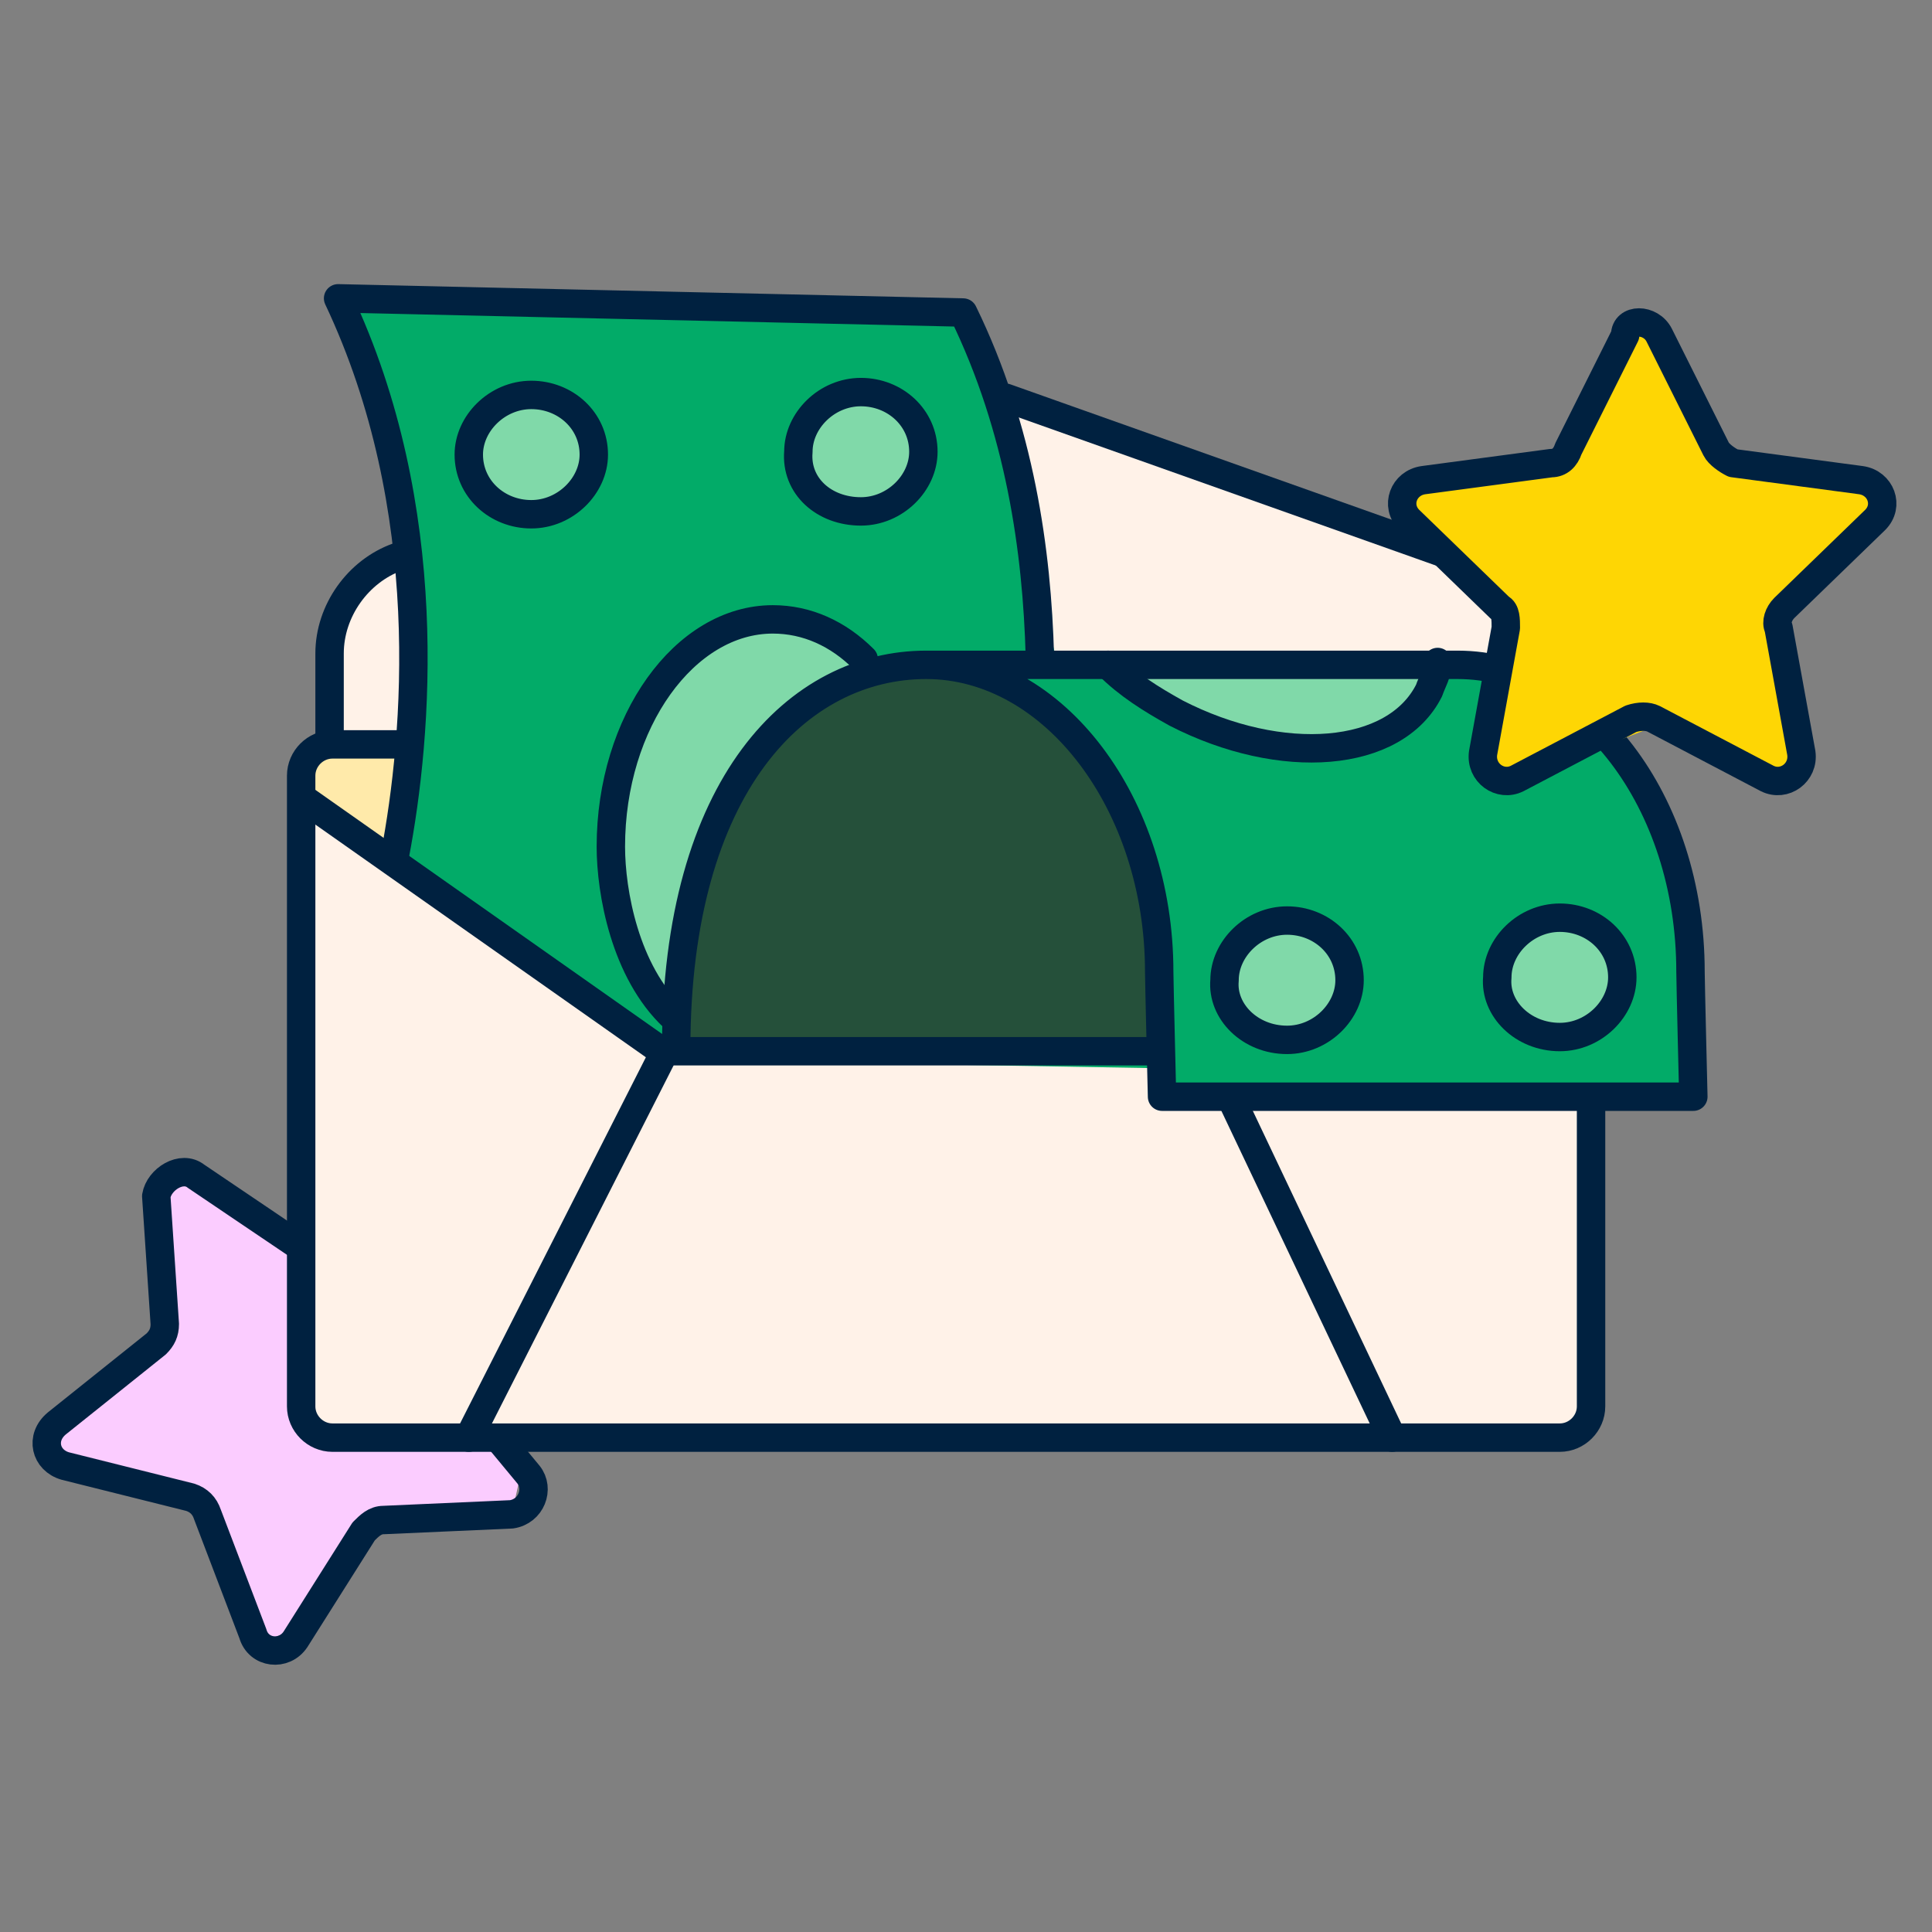
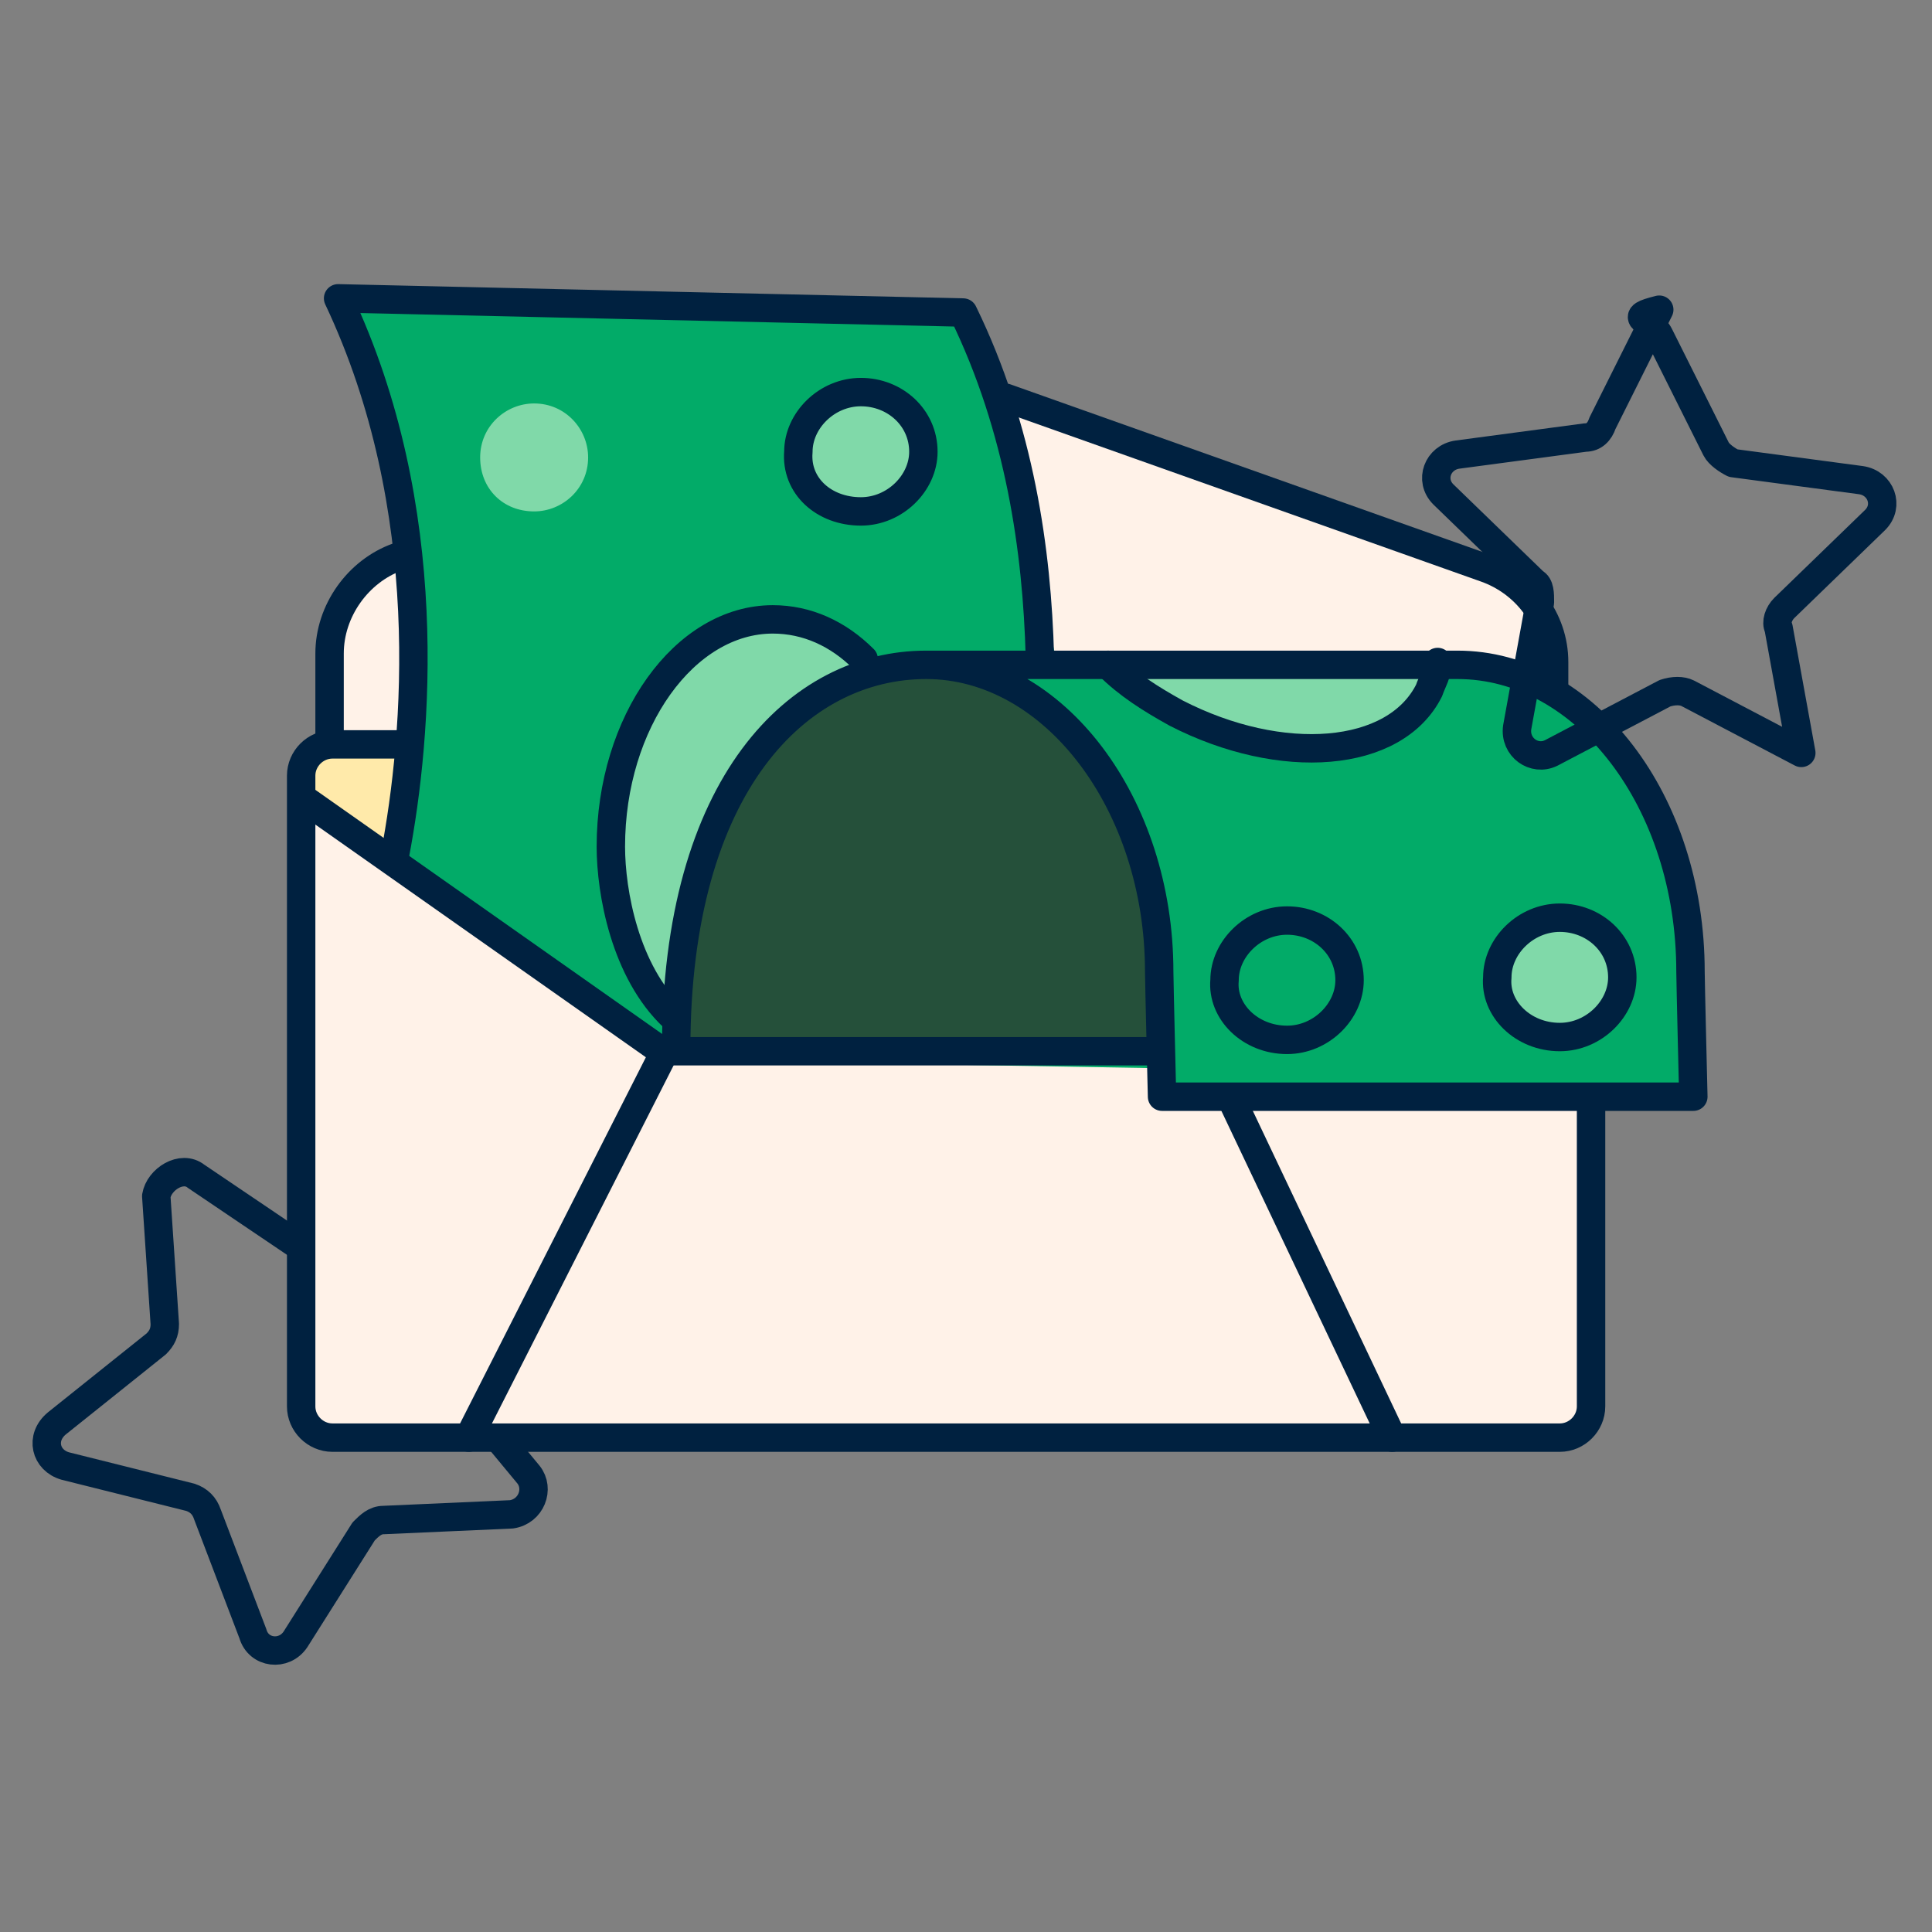
<svg xmlns="http://www.w3.org/2000/svg" xmlns:xlink="http://www.w3.org/1999/xlink" version="1.1" id="Layer_1" x="0px" y="0px" viewBox="0 0 68 68" style="enable-background:new 0 0 68 68;" xml:space="preserve">
  <rect x="0" y="0" width="68" height="68" fill="#808080" stroke="none" />
  <style type="text/css">
	.st0{clip-path:url(#SVGID_00000065054258441313976440000017154295958853413297_);}
	.st1{fill:#FBCCFF;}
	.st2{fill:none;stroke:#002140;stroke-width:1;stroke-linecap:round;stroke-linejoin:round;}
	.st3{fill:#FFF2E8;}
	.st4{fill:#FFEAAA;}
	.st5{fill:#02AB68;}
	.st6{fill:#80D9A9;}
	.st7{fill:#25503A;}
	.st8{fill:#FED604;}
</style>
  <g>
    <defs>
      <rect id="SVGID_1_" width="68" height="68" />
    </defs>
    <clipPath id="SVGID_00000026160272512087986500000013643215185402921882_">
      <use xlink:href="#SVGID_1_" style="overflow:visible;" />
    </clipPath>
    <g style="clip-path:url(#SVGID_00000026160272512087986500000013643215185402921882_);">
-       <path class="st1" d="M10.4,44l-4.3-2.8l-0.7,0.9l0.5,4.7l-4.5,3.9l1,0.8L7,52.8l1.9,5.1l1.1-0.4l3.1-3.9l5-0.7l0.2-0.9l-3.1-4.5    l1-5l-0.8-0.3L10.4,44z" />
      <path class="st2" d="M6.9,41.4l3.7,2.5c0.2,0.2,0.5,0.2,0.8,0.1l4.2-1.7c0.6-0.3,1.3,0.3,1.1,1l-1.2,4.3c-0.1,0.3,0,0.5,0.2,0.8    l2.9,3.5c0.4,0.5,0.1,1.3-0.6,1.4l-4.5,0.2c-0.3,0-0.5,0.2-0.7,0.4l-2.4,3.8c-0.4,0.6-1.3,0.5-1.5-0.2l-1.6-4.2    C7.2,53,7,52.8,6.7,52.7l-4.4-1.1c-0.7-0.2-0.9-1-0.3-1.5l3.5-2.8c0.2-0.2,0.3-0.4,0.3-0.7l-0.3-4.5C5.6,41.5,6.4,41,6.9,41.4    L6.9,41.4z" />
      <path class="st3" d="M54.7,26.1l-0.1-3.2c0,0-1.2-2.7-1.8-2.8c-0.6-0.1-19.3-6.6-19.3-6.6s-1.7,0.4-2.4,0.6    c-0.6,0.1-17.2,5.8-17.2,5.8s-1.6,0.7-2,2.5c-0.4,1.8-0.6,4.2-0.6,4.2s-0.4,0.4-0.5,1.4c-0.1,1,0.1,21.4,0.1,21.4    s-0.1,1.2,1.4,1.3c1.5,0.1,42.9,0,42.9,0s0.8-0.6,0.8-1.4c0-0.8,0.3-22.1,0.3-22.1S55.5,25.9,54.7,26.1L54.7,26.1z" />
      <path class="st4" d="M23.3,37l1.2-10.7l-13,0.1c0,0-0.8,0.2-0.8,0.9v0.6L23.3,37L23.3,37z" />
      <path class="st4" d="M49.9,31.7l6.3-4.7c0,0-0.4-1.2-1.4-0.9c-1.1,0.2-20,0.1-20,0.1l0.6,3.1L49.9,31.7L49.9,31.7z" />
      <path class="st5" d="M49.6,23l-12.4,0.3L35,14l-1.4-2.7L12.1,11c0,0,2.7,9.7,2.5,13.9c-0.2,4.2-0.6,5.3-0.6,5.3l9.3,7.1l17.6,0.3    l0.4,0.8h18.4c0,0,0.4-8.1-1.6-11.1c-2-3-4.2-3.9-4.2-3.9L49.6,23L49.6,23z" />
      <path class="st6" d="M18.8,18c1,0,1.9-0.8,1.9-1.9c0-1-0.8-1.9-1.9-1.9c-1,0-1.9,0.8-1.9,1.9C16.9,17.2,17.7,18,18.8,18z" />
      <path class="st6" d="M30.3,17.7c1.1,0,2-0.8,2-1.8s-0.9-1.8-2-1.8c-1.1,0-2,0.8-2,1.8S29.2,17.7,30.3,17.7z" />
      <path class="st6" d="M30.7,23.5c0,0-1.7-2.4-4.3-1.7c-2.6,0.6-4.7,5.2-4.8,7.1c-0.1,1.8,1.6,6.8,1.6,6.8l1.1-1.4    C24.3,34.3,25.4,25.5,30.7,23.5L30.7,23.5z" />
      <path class="st6" d="M50.7,23.6l-11.3-0.1c0,0,3.1,3.2,6.3,3C48.9,26.3,50.7,23.6,50.7,23.6z" />
-       <path class="st6" d="M45.1,36.7c1.2,0,2.1-0.9,2.1-2.1s-0.9-2.1-2.1-2.1c-1.2,0-2.1,0.9-2.1,2.1S44,36.7,45.1,36.7z" />
      <path class="st6" d="M54.9,36.4c1.2,0,2.1-0.9,2.1-2.1c0-1.2-0.9-2.1-2.1-2.1s-2.1,0.9-2.1,2.1C52.8,35.5,53.7,36.4,54.9,36.4z" />
      <path class="st7" d="M23.8,36.9l17.1,0c0,0,0.8-13.4-7.6-13.4C23,23.9,23.8,36.9,23.8,36.9L23.8,36.9z" />
      <path class="st2" d="M14.2,26.2h-2.5c-0.6,0-1.1,0.5-1.1,1.1v22.2c0,0.6,0.5,1.1,1.1,1.1h43.2c0.6,0,1.1-0.5,1.1-1.1V38.7" />
      <path class="st2" d="M16.5,50.6l6.8-13.4" />
      <path class="st2" d="M43.4,38.8L49,50.6" />
      <path class="st2" d="M35.4,14l16.9,6c1.4,0.5,2.4,1.8,2.4,3.3l0,1" />
      <path class="st2" d="M11.6,25.9v-2.9c0-1.5,1-2.9,2.4-3.4l0.1,0" />
      <path class="st2" d="M10.8,28.2L23.3,37h14.3h3.2" />
      <path class="st2" d="M36.6,23.1c-0.1-3.7-0.7-8-2.7-12.1l-22-0.5c3.5,7.4,2.8,15.4,2,19.6" />
      <path class="st2" d="M23.8,36.9c0-9.3,4.3-13.5,8.8-13.5c4.5,0,8.2,4.9,8.2,10.8c0,0.3,0.1,4.4,0.1,4.4h18.7c0,0-0.1-4.1-0.1-4.4    c0-6-3.7-10.8-8.2-10.8H32.6" />
-       <path class="st2" d="M18.7,18.1c1.2,0,2.2-1,2.2-2.1c0-1.2-1-2.1-2.2-2.1s-2.2,1-2.2,2.1C16.5,17.2,17.5,18.1,18.7,18.1z" />
      <path class="st2" d="M30.3,18c1.2,0,2.2-1,2.2-2.1c0-1.2-1-2.1-2.2-2.1c-1.2,0-2.2,1-2.2,2.1C28,17.1,29,18,30.3,18z" />
      <path class="st2" d="M45.3,36.6c1.2,0,2.2-1,2.2-2.1c0-1.2-1-2.1-2.2-2.1c-1.2,0-2.2,1-2.2,2.1C43,35.6,44,36.6,45.3,36.6z" />
      <path class="st2" d="M54.9,36.5c1.2,0,2.2-1,2.2-2.1c0-1.2-1-2.1-2.2-2.1s-2.2,1-2.2,2.1C52.6,35.5,53.6,36.5,54.9,36.5z" />
      <path class="st2" d="M23.7,35.8c-1.7-1.6-2.2-4.4-2.2-6c0-4.4,2.6-8,5.7-8c1.2,0,2.3,0.5,3.2,1.4" />
      <path class="st2" d="M50.6,23.3c0,0.4-0.2,0.7-0.3,1c-1.2,2.4-5.2,2.7-8.9,0.8c-0.9-0.5-1.7-1-2.4-1.7" />
-       <path class="st8" d="M60.3,15.9L58,11.4l-1,0.4L55,16l-5.8,1.2l0.5,1.2l3.2,3.5L52,27.2l1.2,0.3l4.7-1.8l4.7,1.9l0.6-0.6l-0.4-5.4    l3.4-3.9l-0.5-0.6L60.3,15.9z" />
-       <path class="st2" d="M58.4,11.8l2,4c0.1,0.2,0.4,0.4,0.6,0.5l4.5,0.6c0.7,0.1,1,0.9,0.5,1.4l-3.2,3.1c-0.2,0.2-0.3,0.5-0.2,0.7    l0.8,4.4c0.1,0.7-0.6,1.2-1.2,0.9l-4-2.1c-0.2-0.1-0.5-0.1-0.8,0l-4,2.1c-0.6,0.3-1.3-0.2-1.2-0.9l0.8-4.4c0-0.3,0-0.6-0.2-0.7    l-3.2-3.1c-0.5-0.5-0.2-1.3,0.5-1.4l4.5-0.6c0.3,0,0.5-0.2,0.6-0.5l2-4C57.2,11.2,58.1,11.2,58.4,11.8L58.4,11.8z" />
+       <path class="st2" d="M58.4,11.8l2,4c0.1,0.2,0.4,0.4,0.6,0.5l4.5,0.6c0.7,0.1,1,0.9,0.5,1.4l-3.2,3.1c-0.2,0.2-0.3,0.5-0.2,0.7    l0.8,4.4l-4-2.1c-0.2-0.1-0.5-0.1-0.8,0l-4,2.1c-0.6,0.3-1.3-0.2-1.2-0.9l0.8-4.4c0-0.3,0-0.6-0.2-0.7    l-3.2-3.1c-0.5-0.5-0.2-1.3,0.5-1.4l4.5-0.6c0.3,0,0.5-0.2,0.6-0.5l2-4C57.2,11.2,58.1,11.2,58.4,11.8L58.4,11.8z" />
    </g>
  </g>
</svg>